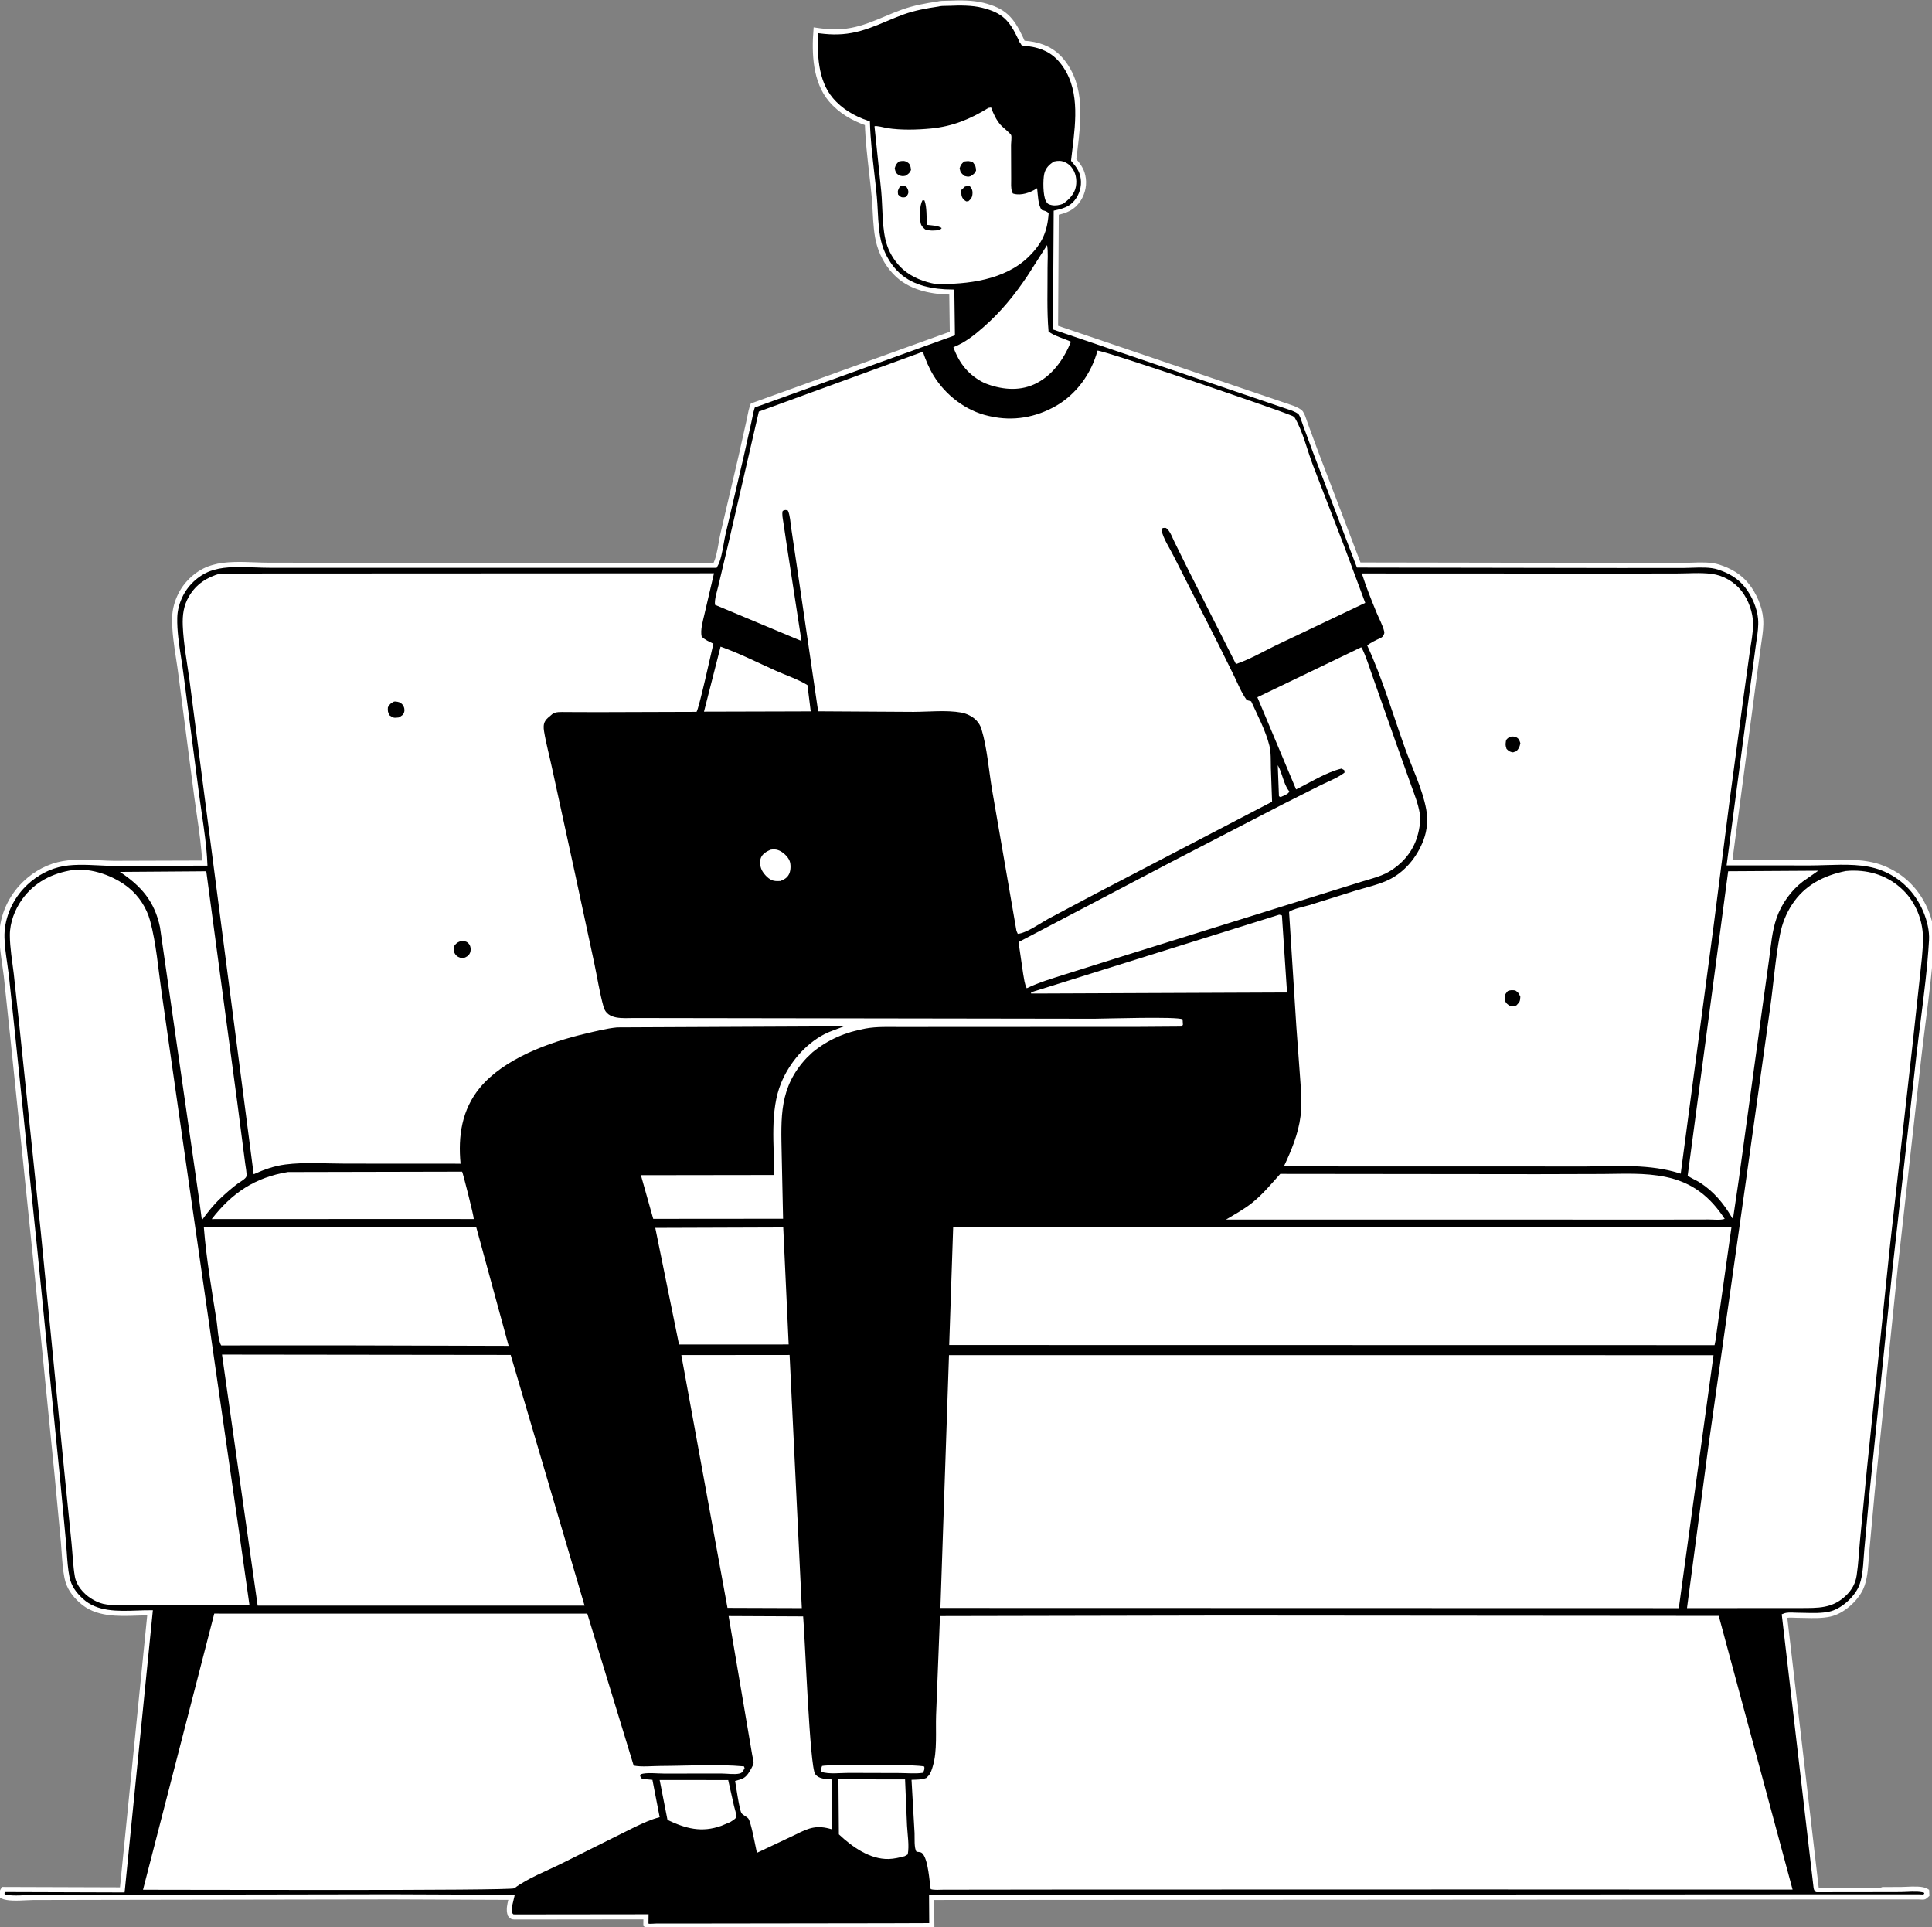
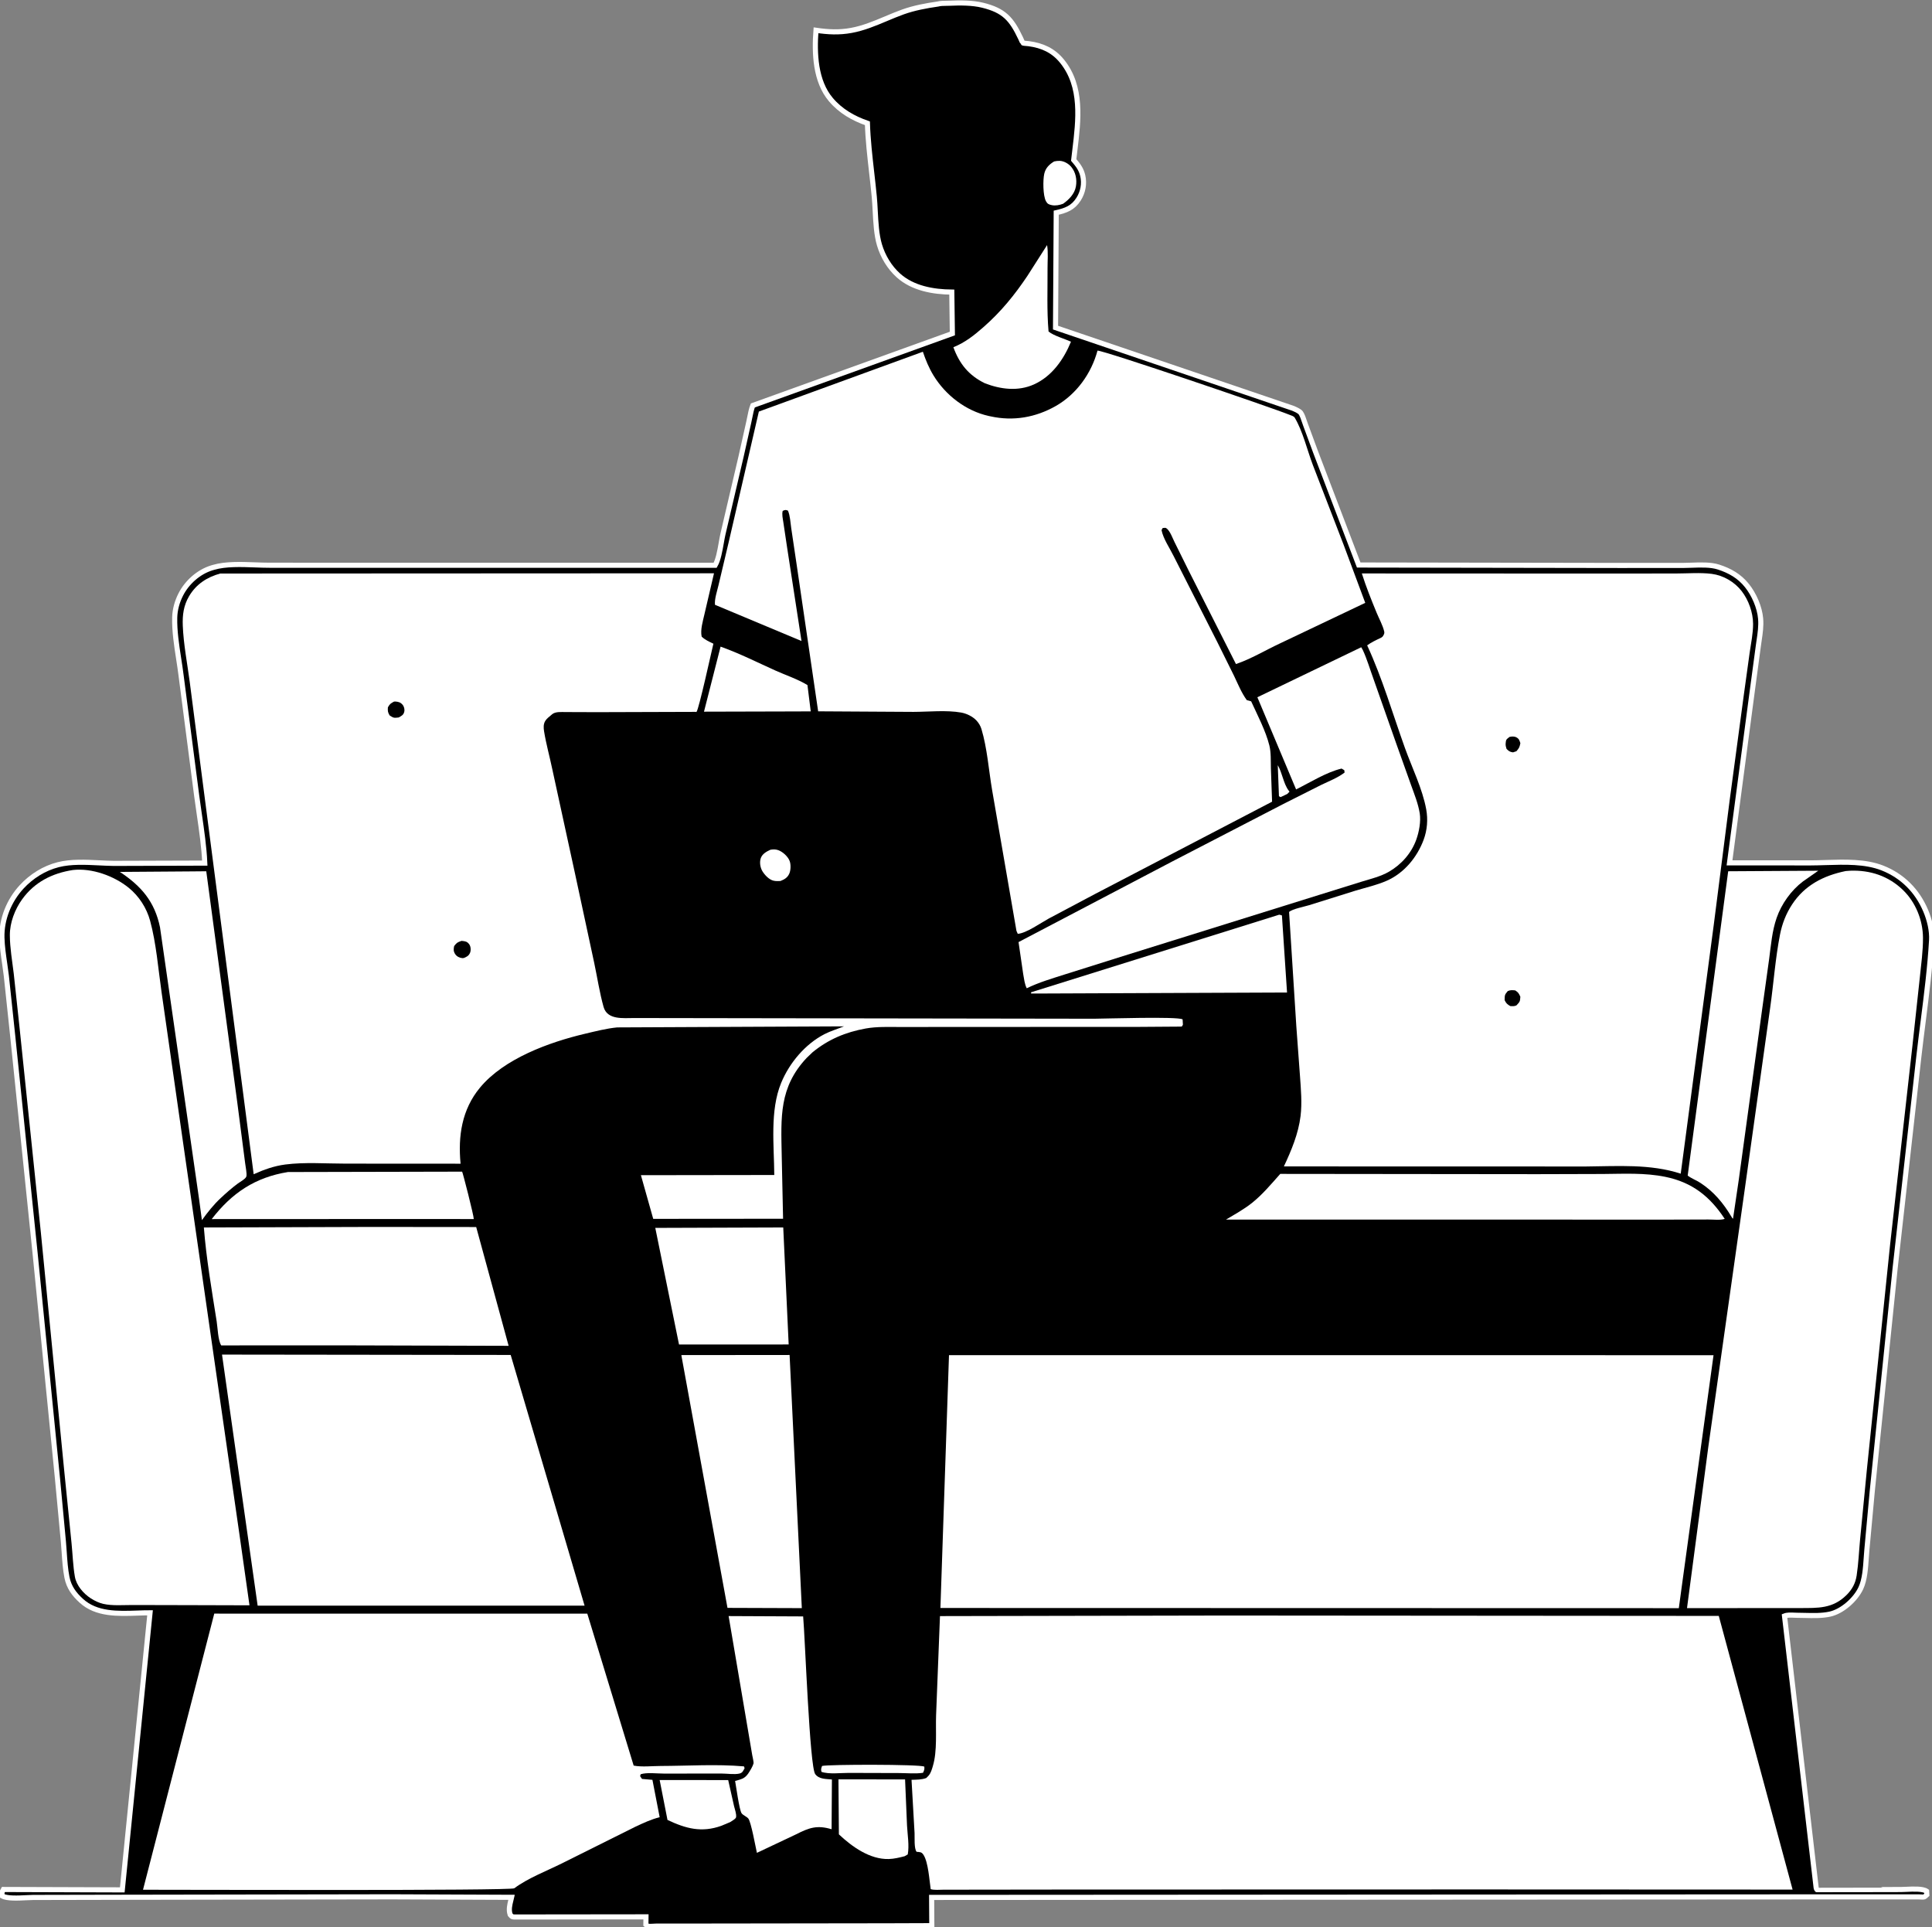
<svg xmlns="http://www.w3.org/2000/svg" width="378" height="377" viewBox="0 0 378 377" fill="none">
  <rect x="0" y="0" width="378" height="377" fill="#808080" stroke="none" />
  <path d="M183.493 0.788C183.965 0.653 184.594 0.648 185.161 0.642C185.367 0.64 185.566 0.639 185.745 0.631C187.833 0.539 190.235 0.521 192.264 1.023C196.44 2.055 197.895 3.686 199.687 7.477C199.695 7.493 199.717 7.544 199.748 7.613C199.859 7.868 200.082 8.377 200.12 8.399C200.222 8.458 200.649 8.491 200.966 8.515C201.097 8.525 201.209 8.534 201.272 8.543C203.918 8.898 206.07 9.855 207.787 11.97C211.811 16.928 211.015 23.48 210.29 29.447C210.214 30.069 210.139 30.684 210.071 31.291C210.894 32.252 211.556 33.092 211.846 34.366C212.205 35.943 211.896 37.598 211.028 38.956C209.912 40.7 208.543 41.174 206.654 41.608L206.517 64.087L252.98 79.87C253.026 79.891 253.078 79.914 253.135 79.939C253.571 80.133 254.264 80.441 254.494 80.763C254.781 81.163 255.023 81.884 255.227 82.493C255.298 82.705 255.365 82.903 255.427 83.07L257.426 88.483L265.835 110.523L316.692 110.607L329.284 110.604C329.805 110.604 330.365 110.583 330.945 110.562C332.735 110.497 334.706 110.426 336.228 110.92C338.445 111.639 340.306 112.684 341.796 114.547C343.188 116.287 344.28 118.784 344.47 121.015C344.593 122.457 344.385 123.866 344.175 125.282C344.126 125.617 344.076 125.952 344.031 126.288L342.914 134.59L338.383 168.782L354.243 168.79C355.196 168.788 356.189 168.756 357.203 168.724C360.943 168.606 364.962 168.479 368.283 169.783C372.221 171.33 375.126 174.261 376.766 178.148C377.513 179.917 378.029 182.016 377.919 183.942C377.615 189.21 376.939 194.539 376.267 199.836C375.977 202.117 375.688 204.393 375.431 206.655L370.778 248.154L366.321 291.592L365.248 303.282C365.207 303.73 365.174 304.212 365.14 304.712C365.003 306.716 364.846 309.021 364.076 310.666C363.037 312.887 360.452 315.203 358.022 315.739C356.482 316.079 354.748 316.035 353.099 315.994C352.597 315.981 352.102 315.969 351.624 315.967C351.44 315.967 351.239 315.957 351.031 315.948C350.387 315.918 349.67 315.885 349.143 316.097L355.331 369.243C355.34 369.273 355.347 369.304 355.355 369.335C355.382 369.448 355.41 369.563 355.49 369.64C355.501 369.65 363.125 369.632 368.009 369.62C369.954 369.615 371.465 369.612 371.888 369.611C372.18 369.611 372.547 369.594 372.95 369.574C374.349 369.508 376.194 369.421 376.953 369.945L376.988 370.628C376.933 370.674 376.882 370.726 376.831 370.778C376.728 370.882 376.626 370.987 376.493 371.041C376.343 371.102 375.984 371.081 375.688 371.063C375.562 371.055 375.447 371.049 375.365 371.049L372.281 371.05L355.259 371.051L182.276 371.156L182.312 376.685L173.646 376.716L135.186 376.767L128.526 376.762C128.388 376.762 128.203 376.775 128.001 376.788C127.539 376.82 126.989 376.857 126.723 376.76C126.628 376.725 126.555 376.651 126.482 376.576C126.446 376.539 126.41 376.502 126.37 376.469L126.388 374.955L100.699 374.984C100.195 374.955 100.186 374.944 99.917 374.637C99.885 374.601 99.851 374.561 99.811 374.517C99.491 373.552 99.725 372.613 99.963 371.659C100.006 371.485 100.05 371.31 100.09 371.135L76.661 371.039L21.925 371.13L6.464 371.162C6.123 371.163 5.68 371.186 5.184 371.211C3.564 371.294 1.389 371.405 0.445 370.873L0.442 370.851C0.349 370.208 0.345 370.182 0.668 369.604L23.927 369.679L29.356 315.477C28.561 315.477 27.736 315.505 26.898 315.535C23.022 315.671 18.849 315.817 15.911 313.132C14.492 311.835 13.48 310.481 13.098 308.548C12.787 306.969 12.671 305.275 12.558 303.615C12.512 302.942 12.466 302.275 12.408 301.623L11.242 289.186L6.895 245.434L2.494 202.724L1.241 190.894C1.148 190.116 1.034 189.327 0.919 188.533C0.671 186.827 0.42 185.099 0.376 183.422C0.279 179.779 1.775 176.144 4.228 173.486C6.137 171.415 8.647 169.834 11.388 169.14C13.881 168.508 16.723 168.648 19.442 168.782C20.407 168.829 21.356 168.876 22.268 168.887L40.066 168.832C39.925 165.663 39.451 162.415 38.985 159.215C38.813 158.036 38.642 156.864 38.489 155.705L35.434 132.161C35.3 131.082 35.131 129.983 34.96 128.875C34.545 126.185 34.123 123.443 34.182 120.815C34.218 119.244 34.654 117.69 35.367 116.289C36.58 113.906 38.856 111.872 41.427 111.084L41.791 110.978C44.128 110.284 47.184 110.396 49.947 110.498C50.884 110.533 51.787 110.566 52.617 110.566L70.486 110.576L139.924 110.57C140.53 109.522 140.842 107.751 141.118 106.186C141.227 105.565 141.331 104.976 141.445 104.478L144.997 89.283L146.499 82.573C146.571 82.26 146.634 81.942 146.697 81.623C146.852 80.839 147.008 80.049 147.292 79.313L186.332 65.242L186.222 57.138C182.56 57.099 178.579 56.406 175.763 53.872C174.013 52.297 172.742 50.162 172.071 47.912C171.484 45.94 171.357 43.539 171.237 41.261C171.185 40.294 171.136 39.348 171.052 38.468C170.905 36.918 170.728 35.366 170.551 33.813C170.184 30.583 169.815 27.348 169.71 24.114C166.956 23.161 164.477 21.744 162.569 19.496C159.497 15.875 159.305 10.409 159.648 5.923C162.054 6.27 164.152 6.389 166.571 5.946C168.933 5.514 171.14 4.586 173.345 3.66C174.445 3.197 175.545 2.735 176.663 2.335C178.862 1.548 181.188 1.124 183.493 0.788Z" fill="black" />
  <path d="M183.493 0.788C183.965 0.653 184.594 0.648 185.161 0.642C185.367 0.64 185.566 0.639 185.745 0.631C187.833 0.539 190.235 0.521 192.264 1.023C196.44 2.055 197.895 3.686 199.687 7.477C199.695 7.493 199.717 7.544 199.748 7.613C199.859 7.868 200.082 8.377 200.12 8.399C200.222 8.458 200.649 8.491 200.966 8.515C201.097 8.525 201.209 8.534 201.272 8.543C203.918 8.898 206.07 9.855 207.787 11.97C211.811 16.928 211.015 23.48 210.29 29.447C210.214 30.069 210.139 30.684 210.071 31.291C210.894 32.252 211.556 33.092 211.846 34.366C212.205 35.943 211.896 37.598 211.028 38.956C209.912 40.7 208.543 41.174 206.654 41.608L206.517 64.087L252.98 79.87C253.026 79.891 253.078 79.914 253.135 79.939C253.571 80.133 254.264 80.441 254.494 80.763C254.781 81.163 255.023 81.884 255.227 82.493C255.298 82.705 255.365 82.903 255.427 83.07L257.426 88.483L265.835 110.523L316.692 110.607L329.284 110.604C329.805 110.604 330.365 110.583 330.945 110.562C332.735 110.497 334.706 110.426 336.228 110.92C338.445 111.639 340.306 112.684 341.796 114.547C343.188 116.287 344.28 118.784 344.47 121.015C344.593 122.457 344.385 123.866 344.175 125.282C344.126 125.617 344.076 125.952 344.031 126.288L342.914 134.59L338.383 168.782L354.243 168.79C355.196 168.788 356.189 168.756 357.203 168.724C360.943 168.606 364.962 168.479 368.283 169.783C372.221 171.33 375.126 174.261 376.766 178.148C377.513 179.917 378.029 182.016 377.919 183.942C377.615 189.21 376.939 194.539 376.267 199.836C375.977 202.117 375.688 204.393 375.431 206.655L370.778 248.154L366.321 291.592L365.248 303.282C365.207 303.73 365.174 304.212 365.14 304.712C365.003 306.716 364.846 309.021 364.076 310.666C363.037 312.887 360.452 315.203 358.022 315.739C356.482 316.079 354.748 316.035 353.099 315.994C352.597 315.981 352.102 315.969 351.624 315.967C351.44 315.967 351.239 315.957 351.031 315.948C350.387 315.918 349.67 315.885 349.143 316.097L355.331 369.243C355.34 369.273 355.347 369.304 355.355 369.335C355.382 369.448 355.41 369.563 355.49 369.64C355.501 369.65 363.125 369.632 368.009 369.62C369.954 369.615 371.465 369.612 371.888 369.611C372.18 369.611 372.547 369.594 372.95 369.574C374.349 369.508 376.194 369.421 376.953 369.945L376.988 370.628C376.933 370.674 376.882 370.726 376.831 370.778C376.728 370.882 376.626 370.987 376.493 371.041C376.343 371.102 375.984 371.081 375.688 371.063C375.562 371.055 375.447 371.049 375.365 371.049L372.281 371.05L355.259 371.051L182.276 371.156L182.312 376.685L173.646 376.716L135.186 376.767L128.526 376.762C128.388 376.762 128.203 376.775 128.001 376.788C127.539 376.82 126.989 376.857 126.723 376.76C126.628 376.725 126.555 376.651 126.482 376.576C126.446 376.539 126.41 376.502 126.37 376.469L126.388 374.955L100.699 374.984C100.195 374.955 100.186 374.944 99.917 374.637C99.885 374.601 99.851 374.561 99.811 374.517C99.491 373.552 99.725 372.613 99.963 371.659C100.006 371.485 100.05 371.31 100.09 371.135L76.661 371.039L21.925 371.13L6.464 371.162C6.123 371.163 5.68 371.186 5.184 371.211C3.564 371.294 1.389 371.405 0.445 370.873L0.442 370.851C0.349 370.208 0.345 370.182 0.668 369.604L23.927 369.679L29.356 315.477C28.561 315.477 27.736 315.505 26.898 315.535C23.022 315.671 18.849 315.817 15.911 313.132C14.492 311.835 13.48 310.481 13.098 308.548C12.787 306.969 12.671 305.275 12.558 303.615C12.512 302.942 12.466 302.275 12.408 301.623L11.242 289.186L6.895 245.434L2.494 202.724L1.241 190.894C1.148 190.116 1.034 189.327 0.919 188.533C0.671 186.827 0.42 185.099 0.376 183.422C0.279 179.779 1.775 176.144 4.228 173.486C6.137 171.415 8.647 169.834 11.388 169.14C13.881 168.508 16.723 168.648 19.442 168.782C20.407 168.829 21.356 168.876 22.268 168.887L40.066 168.832C39.925 165.663 39.451 162.415 38.985 159.215C38.813 158.036 38.642 156.864 38.489 155.705L35.434 132.161C35.3 131.082 35.131 129.983 34.96 128.875C34.545 126.185 34.123 123.443 34.182 120.815C34.218 119.244 34.654 117.69 35.367 116.289C36.58 113.906 38.856 111.872 41.427 111.084L41.791 110.978C44.128 110.284 47.184 110.396 49.947 110.498C50.884 110.533 51.787 110.566 52.617 110.566L70.486 110.576L139.924 110.57C140.53 109.522 140.842 107.751 141.118 106.186C141.227 105.565 141.331 104.976 141.445 104.478L144.997 89.283L146.499 82.573C146.571 82.26 146.634 81.942 146.697 81.623C146.852 80.839 147.008 80.049 147.292 79.313L186.332 65.242L186.222 57.138C182.56 57.099 178.579 56.406 175.763 53.872C174.013 52.297 172.742 50.162 172.071 47.912C171.484 45.94 171.357 43.539 171.237 41.261C171.185 40.294 171.136 39.348 171.052 38.468C170.905 36.918 170.728 35.366 170.551 33.813C170.184 30.583 169.815 27.348 169.71 24.114C166.956 23.161 164.477 21.744 162.569 19.496C159.497 15.875 159.305 10.409 159.648 5.923C162.054 6.27 164.152 6.389 166.571 5.946C168.933 5.514 171.14 4.586 173.345 3.66C174.445 3.197 175.545 2.735 176.663 2.335C178.862 1.548 181.188 1.124 183.493 0.788Z" stroke="white" />
  <path d="M249.998 149.678C250.883 151.171 251.104 153.268 252.109 154.612L252.298 154.852L251.875 155.298L250.55 155.928L250.23 155.744L249.998 149.678Z" fill="white" />
  <path d="M150.736 166.22C151.262 166.131 151.731 166.115 152.24 166.29C153.119 166.591 154.142 167.518 154.484 168.389C154.756 169.082 154.727 170.216 154.421 170.901C154.065 171.695 153.463 172.032 152.691 172.335C152.223 172.361 151.826 172.374 151.362 172.277C150.484 172.093 149.605 171.148 149.162 170.409C148.731 169.69 148.564 168.608 148.868 167.811C149.176 167.004 150 166.555 150.736 166.22Z" fill="white" />
  <path d="M160.839 345.439C162.16 345.123 179.86 345.104 180.844 345.563C180.901 346.138 180.834 346.246 180.587 346.777C179.144 347.004 177.403 346.831 175.933 346.828L166.049 346.799C164.502 346.792 162.162 347.1 160.718 346.589C160.597 346.061 160.659 345.96 160.839 345.439Z" fill="white" />
  <path d="M206.238 31.583C206.607 31.501 206.956 31.453 207.336 31.466C208.162 31.494 209.065 32.01 209.588 32.639C210.477 33.711 210.742 35.132 210.501 36.487C210.244 37.931 209.145 39.048 208.001 39.856C207.337 40.119 206.483 40.282 205.775 40.125C205.19 39.995 204.942 39.896 204.646 39.36C204.047 38.273 204.039 35.183 204.311 33.992C204.568 32.862 205.28 32.166 206.238 31.583Z" fill="white" />
  <path d="M129.063 348.189L142.473 348.203L143.615 353.28C143.767 353.914 144.108 354.808 144.017 355.456C143.969 355.799 143.152 356.218 142.856 356.424L141.135 357.146C137.258 358.531 134.197 357.696 130.596 356L129.063 348.189Z" fill="white" />
  <path d="M140.983 126.487C144.664 127.797 148.15 129.563 151.707 131.163C153.771 132.092 156.053 132.833 157.98 134.01L158.623 139.151L155.59 139.164L137.738 139.211L140.983 126.487Z" fill="white" />
  <path d="M164.044 348.06L177.079 348.073L177.463 357.122C177.556 358.878 177.925 361.02 177.604 362.744L176.989 363.098C175.967 363.36 174.95 363.614 173.89 363.644C170.198 363.746 166.718 361.252 164.131 358.821L164.044 348.06Z" fill="white" />
  <path d="M204.865 47.939C205.105 49.37 204.946 51.002 204.954 52.466C204.977 56.56 204.797 60.774 205.151 64.847C206.169 65.687 208.287 66.26 209.54 66.843C208.108 70.322 205.817 73.612 202.29 75.199C199.188 76.595 195.777 76.157 192.708 74.978C189.555 73.444 187.726 71.197 186.532 67.924C188.859 66.972 190.569 65.611 192.443 63.966C195.834 60.992 198.511 57.7 201.012 53.971L204.865 47.939Z" fill="white" />
  <path d="M250.272 178.926C250.458 178.935 250.635 179.012 250.812 179.068L251.811 194.146L202.904 194.346L201.733 194.34V194.101L250.272 178.926Z" fill="white" />
  <path d="M56.339 229.261L90.416 229.188C90.54 229.338 92.711 237.803 92.695 238.459L78.282 238.451L41.425 238.468C45.373 233.338 49.946 230.295 56.339 229.261Z" fill="white" />
  <path d="M128.207 240.189L153.243 240.104L154.305 262.992L132.852 263.001L128.207 240.189Z" fill="white" />
  <path d="M142.556 316.122L157.139 316.189C157.525 320.577 158.411 345.577 159.5 347.036C160.26 348.053 161.615 347.972 162.766 348.085L162.703 357.818C159.877 356.971 158.328 357.505 155.774 358.806L148.091 362.436C147.83 361.304 146.953 356.374 146.402 355.716C146.087 355.339 145.354 355.072 145.088 354.682C144.646 354.032 144.004 349.325 143.825 348.374L144.669 348.137C145.496 347.9 145.967 347.557 146.452 346.828C146.757 346.369 147.289 345.491 147.424 344.969C147.5 344.676 147.23 343.667 147.179 343.337L146.285 338.074L142.556 316.122Z" fill="white" />
  <path d="M338.124 170.429L355.751 170.322L352.739 172.428C350.435 174.177 348.552 176.814 347.607 179.539C346.705 182.138 346.502 184.835 346.142 187.545L344.772 197.396L340.183 230.864L339.069 238.4C338.835 238.172 338.936 238.298 338.739 237.967C337.156 235.325 335.307 233.103 332.708 231.4C331.902 230.871 330.962 230.537 330.2 229.959L338.124 170.429Z" fill="white" />
  <path d="M37.63 170.454L40.356 170.429L46.424 215.651L47.965 227.545C48.027 228.149 48.353 229.615 48.199 230.136C48.063 230.598 46.968 231.184 46.564 231.483C45.379 232.36 44.246 233.357 43.171 234.365C41.758 235.689 40.637 237.114 39.504 238.677L38.948 234.542L31.304 181.378C30.271 176.369 27.637 173.315 23.453 170.556L37.63 170.454Z" fill="white" />
  <path d="M250.486 229.626L300.713 229.68L313.624 229.644C317.72 229.611 321.794 229.38 325.836 230.204C331.073 231.272 334.568 234.045 337.443 238.427C336.591 238.723 335.153 238.543 334.23 238.547L327.008 238.57L239.872 238.563C241.588 237.537 243.388 236.554 244.954 235.306C247.007 233.669 248.744 231.582 250.486 229.626Z" fill="white" />
-   <path d="M193.376 21.107L193.909 21.024C194.353 22.248 194.911 23.445 195.769 24.439C196.125 24.852 197.724 26.093 197.841 26.463C197.96 26.839 197.817 27.854 197.811 28.306L197.837 35.032C197.85 35.775 197.737 36.846 198.028 37.538C198.152 37.833 198.088 37.829 198.368 37.906C199.784 38.289 201.523 37.692 202.698 36.946L202.914 36.806C203.057 37.944 203.087 40.278 203.85 41.087C204.359 41.228 204.822 41.295 205.17 41.726C204.913 45.366 203.871 47.65 201.263 50.215C196.614 54.786 189.267 55.661 183.066 55.556C180.753 55.135 178.515 54.287 176.716 52.735C175.362 51.567 174.175 49.785 173.587 48.079C172.501 44.927 172.734 40.74 172.413 37.379L171.097 24.704C171.389 24.506 173.052 24.968 173.515 25.043C176.249 25.486 179.424 25.397 182.195 25.129C186.375 24.724 189.85 23.298 193.376 21.107Z" fill="white" />
  <path d="M176.055 36.487C176.618 36.277 176.706 36.338 177.299 36.487C177.411 36.648 177.561 36.844 177.621 37.029C177.851 37.733 177.682 37.914 177.328 38.494L176.964 38.593C176.289 38.667 176.155 38.482 175.713 38.048C175.58 37.263 175.705 37.173 176.055 36.487Z" fill="black" />
  <path d="M188.797 36.488C189.088 36.41 189.397 36.387 189.695 36.347C190.177 36.904 190.341 37.275 190.255 38.048C190.185 38.679 189.931 38.962 189.472 39.36L189.052 39.393C188.834 39.257 188.711 39.198 188.525 38.997C188.01 38.438 188.076 37.845 188.086 37.156L188.797 36.488Z" fill="black" />
  <path d="M175.879 31.584C176.505 31.464 176.956 31.369 177.537 31.745C178.14 32.134 178.167 32.607 178.239 33.255C177.957 33.891 177.766 33.974 177.213 34.367C176.746 34.488 176.332 34.498 175.887 34.258C175.277 33.931 175.184 33.55 175.053 32.921C175.269 32.208 175.338 32.095 175.879 31.584Z" fill="black" />
  <path d="M188.647 31.583C189.43 31.492 189.625 31.43 190.365 31.762C190.876 32.438 190.907 32.521 190.966 33.367C190.718 33.961 190.437 34.108 189.92 34.45C189.449 34.639 189.171 34.532 188.694 34.411C188.037 33.833 187.933 33.817 187.747 32.921C187.994 32.196 188.071 32.089 188.647 31.583Z" fill="black" />
  <path d="M180.51 39.162L180.871 39.204C181.372 40.428 181.244 42.618 181.37 43.986C182.267 44.099 183.501 44.092 184.247 44.617L183.9 44.976C182.988 45.128 181.872 45.202 181.003 44.869C180.616 44.532 180.286 44.239 180.148 43.718C179.849 42.586 179.905 40.117 180.51 39.162Z" fill="black" />
  <path d="M133.302 265.069L154.486 265.048L156.878 314.568L142.334 314.518L133.302 265.069Z" fill="white" />
  <path d="M72.483 240.002L93.169 240.021L99.514 263.257L67.346 263.167L43.282 263.175C42.652 262.217 42.588 259.72 42.391 258.466C41.438 252.407 40.361 246.215 39.886 240.104L72.483 240.002Z" fill="white" />
  <path d="M266.329 126.608L266.635 127.149C267.454 128.903 268.034 130.909 268.701 132.733L273.202 145.511L276.086 153.589C276.731 155.384 277.463 157.19 277.772 159.079C278.031 160.664 277.643 162.717 277.105 164.222C276.151 166.897 274.194 169.102 271.744 170.521C270.139 171.451 268.204 171.911 266.436 172.454L258.008 175.078L219.678 187.037L208.3 190.619C205.764 191.434 203.29 192.144 200.885 193.317C200.462 192.51 200.353 191.413 200.188 190.518L199.279 184.282L229.417 168.481L251.125 157.249L258.529 153.522C260.022 152.8 261.775 152.131 263.075 151.114L263.008 150.649L262.476 150.341C259.497 151.052 256.331 153.057 253.583 154.418L246.008 136.39L266.329 126.608Z" fill="white" />
  <path d="M43.438 264.973L99.916 265.042L114.374 314.082L50.41 314.086L43.438 264.973Z" fill="white" />
-   <path d="M186.494 239.952L338.762 240.086L335.77 261.284C335.749 261.881 335.57 262.534 335.459 263.125L185.713 263.1L186.494 239.952Z" fill="white" />
  <path d="M361.116 170.386L362.005 170.319C365.918 170.179 369.472 171.344 372.32 174.097C374.801 176.495 376.21 179.991 376.236 183.425C376.256 185.997 375.879 188.627 375.62 191.186L374.168 204.59L369.801 243.481L365.27 287.352L363.936 301.081C363.711 303.441 363.615 305.859 363.257 308.199C363.024 309.716 362.368 310.918 361.288 311.993C358.566 314.699 355.696 314.54 352.145 314.553L345.51 314.557L330.066 314.57L334.235 283.025L341.419 232.261L346.341 197.108C347.008 192.393 347.349 187.461 348.265 182.8C348.682 180.678 349.443 178.724 350.627 176.918C353.105 173.138 356.802 171.27 361.116 170.386Z" fill="white" />
  <path d="M14.254 170.184C17.971 169.763 22.306 171.327 25.184 173.661C27.198 175.294 28.691 177.612 29.369 180.107C30.575 184.548 30.951 189.478 31.605 194.049L35.436 220.832L42.099 267.198L46.853 300.185L48.812 314.016L37.003 313.982L25.955 313.957C24.139 313.95 21.955 314.144 20.183 313.728C19.332 313.528 18.493 313.128 17.762 312.651C16.325 311.713 14.954 310.154 14.651 308.418C14.279 306.293 14.216 304.032 13.998 301.88L12.578 287.816L7.99 241.055L3.819 200.954L2.689 190.454C2.39 187.966 1.938 185.45 1.927 182.939C1.916 180.486 2.902 177.899 4.329 175.917C6.76 172.542 10.205 170.813 14.254 170.184Z" fill="white" />
  <path d="M41.922 315.64L114.904 315.643L123.978 345.37C125.562 345.681 127.604 345.447 129.235 345.443C134.593 345.429 140.233 345.051 145.559 345.523L145.685 345.885C145.377 346.411 145.303 346.774 144.668 346.929C143.743 347.154 142.212 346.928 141.212 346.925L129.864 346.931C128.535 346.934 126.549 346.667 125.343 347.065L125.239 347.445L125.609 347.976L127.648 348.155L129.065 355.463C127.378 355.887 125.835 356.616 124.267 357.352L109.844 364.541C106.865 366.024 103.278 367.382 100.616 369.37C99.941 369.874 34.23 369.646 27.98 369.654L41.922 315.64Z" fill="white" />
  <path d="M185.673 265.081L335.256 265.09L329.019 310.499L328.466 314.573L183.995 314.539L185.673 265.081Z" fill="white" />
  <path d="M266.447 112.173L313.973 112.194L327.915 112.181C330.177 112.18 332.688 111.968 334.916 112.256C337.185 112.549 339.367 113.828 340.766 115.636C342.119 117.386 342.983 119.823 342.995 122.024C343.005 123.866 342.599 125.774 342.336 127.594L341.181 135.945L338.41 156.561L335.306 180.87L328.838 229.583C322.883 227.639 316.461 228.125 310.29 228.178L251.196 228.163C252.656 225.052 254.036 221.759 254.456 218.317C254.769 215.759 254.53 213.095 254.348 210.531L253.63 200.757L252.211 178.395C252.783 177.821 255.236 177.341 256.126 177.065L265.208 174.22C267.227 173.614 269.394 173.128 271.32 172.282C274.713 170.791 277.262 167.7 278.538 164.266C279.244 162.366 279.405 160.301 279.041 158.306C278.31 154.305 276.261 150.163 274.88 146.318C272.47 139.608 270.486 132.725 267.489 126.24C268.263 125.668 269.159 125.238 270.031 124.834C270.45 124.64 270.569 124.524 270.765 124.091C270.857 123.886 270.868 123.711 270.815 123.489C270.533 122.298 269.816 121.014 269.343 119.866C268.294 117.318 267.281 114.803 266.447 112.173Z" fill="white" />
  <path d="M295.333 144.153C295.787 144.045 296.259 144.01 296.692 144.237C297.22 144.515 297.291 144.862 297.464 145.379C297.294 146.178 297.224 146.329 296.692 146.948L296.023 147.171C295.399 147.079 295.204 146.933 294.759 146.493C294.64 146.113 294.55 145.832 294.583 145.429C294.646 144.644 294.703 144.656 295.333 144.153Z" fill="black" />
  <path d="M295.001 193.861C295.562 193.631 295.883 193.676 296.469 193.737C297.092 194.159 297.141 194.285 297.46 194.976C297.395 195.939 297.357 195.961 296.691 196.668C296.222 196.865 295.985 196.825 295.486 196.8C294.898 196.446 294.696 196.289 294.385 195.644C294.416 194.691 294.346 194.618 295.001 193.861Z" fill="black" />
  <path d="M214.727 68.586C215.86 68.506 248.917 79.754 252.294 81.139C252.648 81.284 253.127 81.387 253.329 81.725C254.895 84.35 255.752 88.03 256.852 90.929L262.915 106.648L267.113 117.924L250.399 125.874C247.569 127.195 244.771 128.894 241.818 129.894L232.601 111.691L229.807 106.051C229.421 105.272 229.003 104.079 228.378 103.473C228.043 103.148 227.924 103.268 227.483 103.285L227.256 103.695C227.597 105.402 228.855 107.204 229.634 108.792L238.239 125.739L241.454 132.222C242.206 133.799 242.91 135.543 243.938 136.952L244.791 137.187C246.017 139.87 247.648 142.976 248.356 145.829C248.697 147.204 248.613 148.792 248.65 150.21L248.885 156.819L214.221 174.887L205.19 179.678C203.669 180.507 200.763 182.566 199.127 182.668L198.871 182.085L194.113 154.569C193.449 150.682 193.151 146.349 192.018 142.592C191.833 141.978 191.468 141.384 191.026 140.919C190.28 140.136 189.112 139.57 188.054 139.383C185.172 138.873 181.708 139.241 178.762 139.252L160.073 139.142L155.863 110.423L154.805 103.311C154.647 102.234 154.592 100.873 154.163 99.881C153.643 99.693 153.656 99.727 153.137 99.935C152.949 100.626 153.158 101.421 153.255 102.118L153.994 107.063L156.815 125.389L139.888 118.305C139.766 117.183 140.309 115.635 140.562 114.53L142.572 106.044L148.47 80.507L180.562 68.805C181.105 70.418 181.751 71.982 182.639 73.439C184.999 77.306 188.971 80.377 193.434 81.365L193.817 81.446C198.255 82.427 202.631 81.657 206.561 79.422C210.615 77.117 213.532 73.045 214.727 68.586Z" fill="white" />
  <path d="M239.664 316.015L336.283 316.09L350.725 369.622L289.558 369.596L207.693 369.616L189.217 369.639L184.605 369.644C183.812 369.645 182.85 369.759 182.094 369.541C181.838 367.86 181.626 364.28 180.683 362.826C180.291 362.222 179.99 362.307 179.33 362.23C178.812 361.575 178.979 359.449 178.937 358.569L178.343 348.152C179.314 348.112 180.308 348.151 181.225 347.798C181.92 347.177 182.133 346.723 182.406 345.83L182.521 345.439C183.402 342.549 183.039 338.564 183.148 335.523L183.908 316.126L239.664 316.015Z" fill="white" />
  <path d="M43.084 112.189L139.695 112.144L137.821 120.172C137.525 121.485 136.988 123.21 137.284 124.536C137.961 125.176 138.748 125.514 139.578 125.914C139.229 127.349 136.733 138.746 136.276 139.247C136.222 139.306 136.115 139.247 136.035 139.248L116.812 139.308L110.644 139.286C109.832 139.288 108.685 139.17 108.026 139.71L107.839 139.877C107.419 140.232 106.956 140.562 106.669 141.042C106.306 141.649 106.337 142.356 106.446 143.038C106.838 145.481 107.529 147.942 108.038 150.372L112.503 170.881L116.256 188.342C116.862 191.186 117.306 194.174 118.091 196.965C118.819 199.554 121.967 199.134 124.048 199.138L214.069 199.274C216.13 199.267 230.369 198.804 231.379 199.398L231.44 200.437C231.362 200.559 231.317 200.711 231.204 200.803C231.204 200.803 230.688 200.816 230.668 200.816L222.841 200.871L186.566 200.885L176.166 200.894C173.897 200.898 171.606 200.783 169.364 201.188C165.431 201.9 162.059 203.315 158.977 205.836L157.811 206.954C152.411 212.707 152.802 218.529 152.943 225.932L153.211 238.401L127.805 238.421L125.396 229.879L151.488 229.843C151.454 224.079 150.6 217.242 152.84 211.816C154.448 207.922 157.52 204.251 161.295 202.298C162.51 201.67 163.85 201.286 165.117 200.767L120.745 200.972C118.657 201.177 116.503 201.73 114.463 202.211C107.475 203.86 98.624 207.058 93.902 212.764C90.356 217.049 89.596 222.237 90.112 227.632L67.617 227.619C63.764 227.619 59.63 227.299 55.825 227.789C53.634 228.072 51.634 228.792 49.631 229.692L39.711 153.403L37.114 133.34C36.637 129.74 35.904 126 35.762 122.381C35.681 120.317 35.914 118.458 36.985 116.636C38.372 114.277 40.491 112.901 43.084 112.189Z" fill="white" />
  <path d="M77.088 137.242L77.309 137.223C77.912 137.26 78.342 137.362 78.752 137.838C79.074 138.213 79.208 138.767 79.089 139.248C78.934 139.883 78.525 140.042 78.017 140.343C77.068 140.449 77.03 140.466 76.234 139.947C75.859 139.315 75.849 139.059 75.893 138.357C76.293 137.668 76.42 137.611 77.088 137.242Z" fill="black" />
  <path d="M90.269 184.053L90.37 184.052C91.027 184.117 91.395 184.154 91.811 184.722C92.121 185.146 92.166 185.919 91.958 186.394C91.701 186.981 91.311 187.162 90.751 187.397L90.465 187.421C89.904 187.371 89.358 187.103 89.047 186.617C88.695 186.067 88.731 185.666 88.855 185.056C89.389 184.372 89.495 184.335 90.269 184.053Z" fill="black" />
</svg>